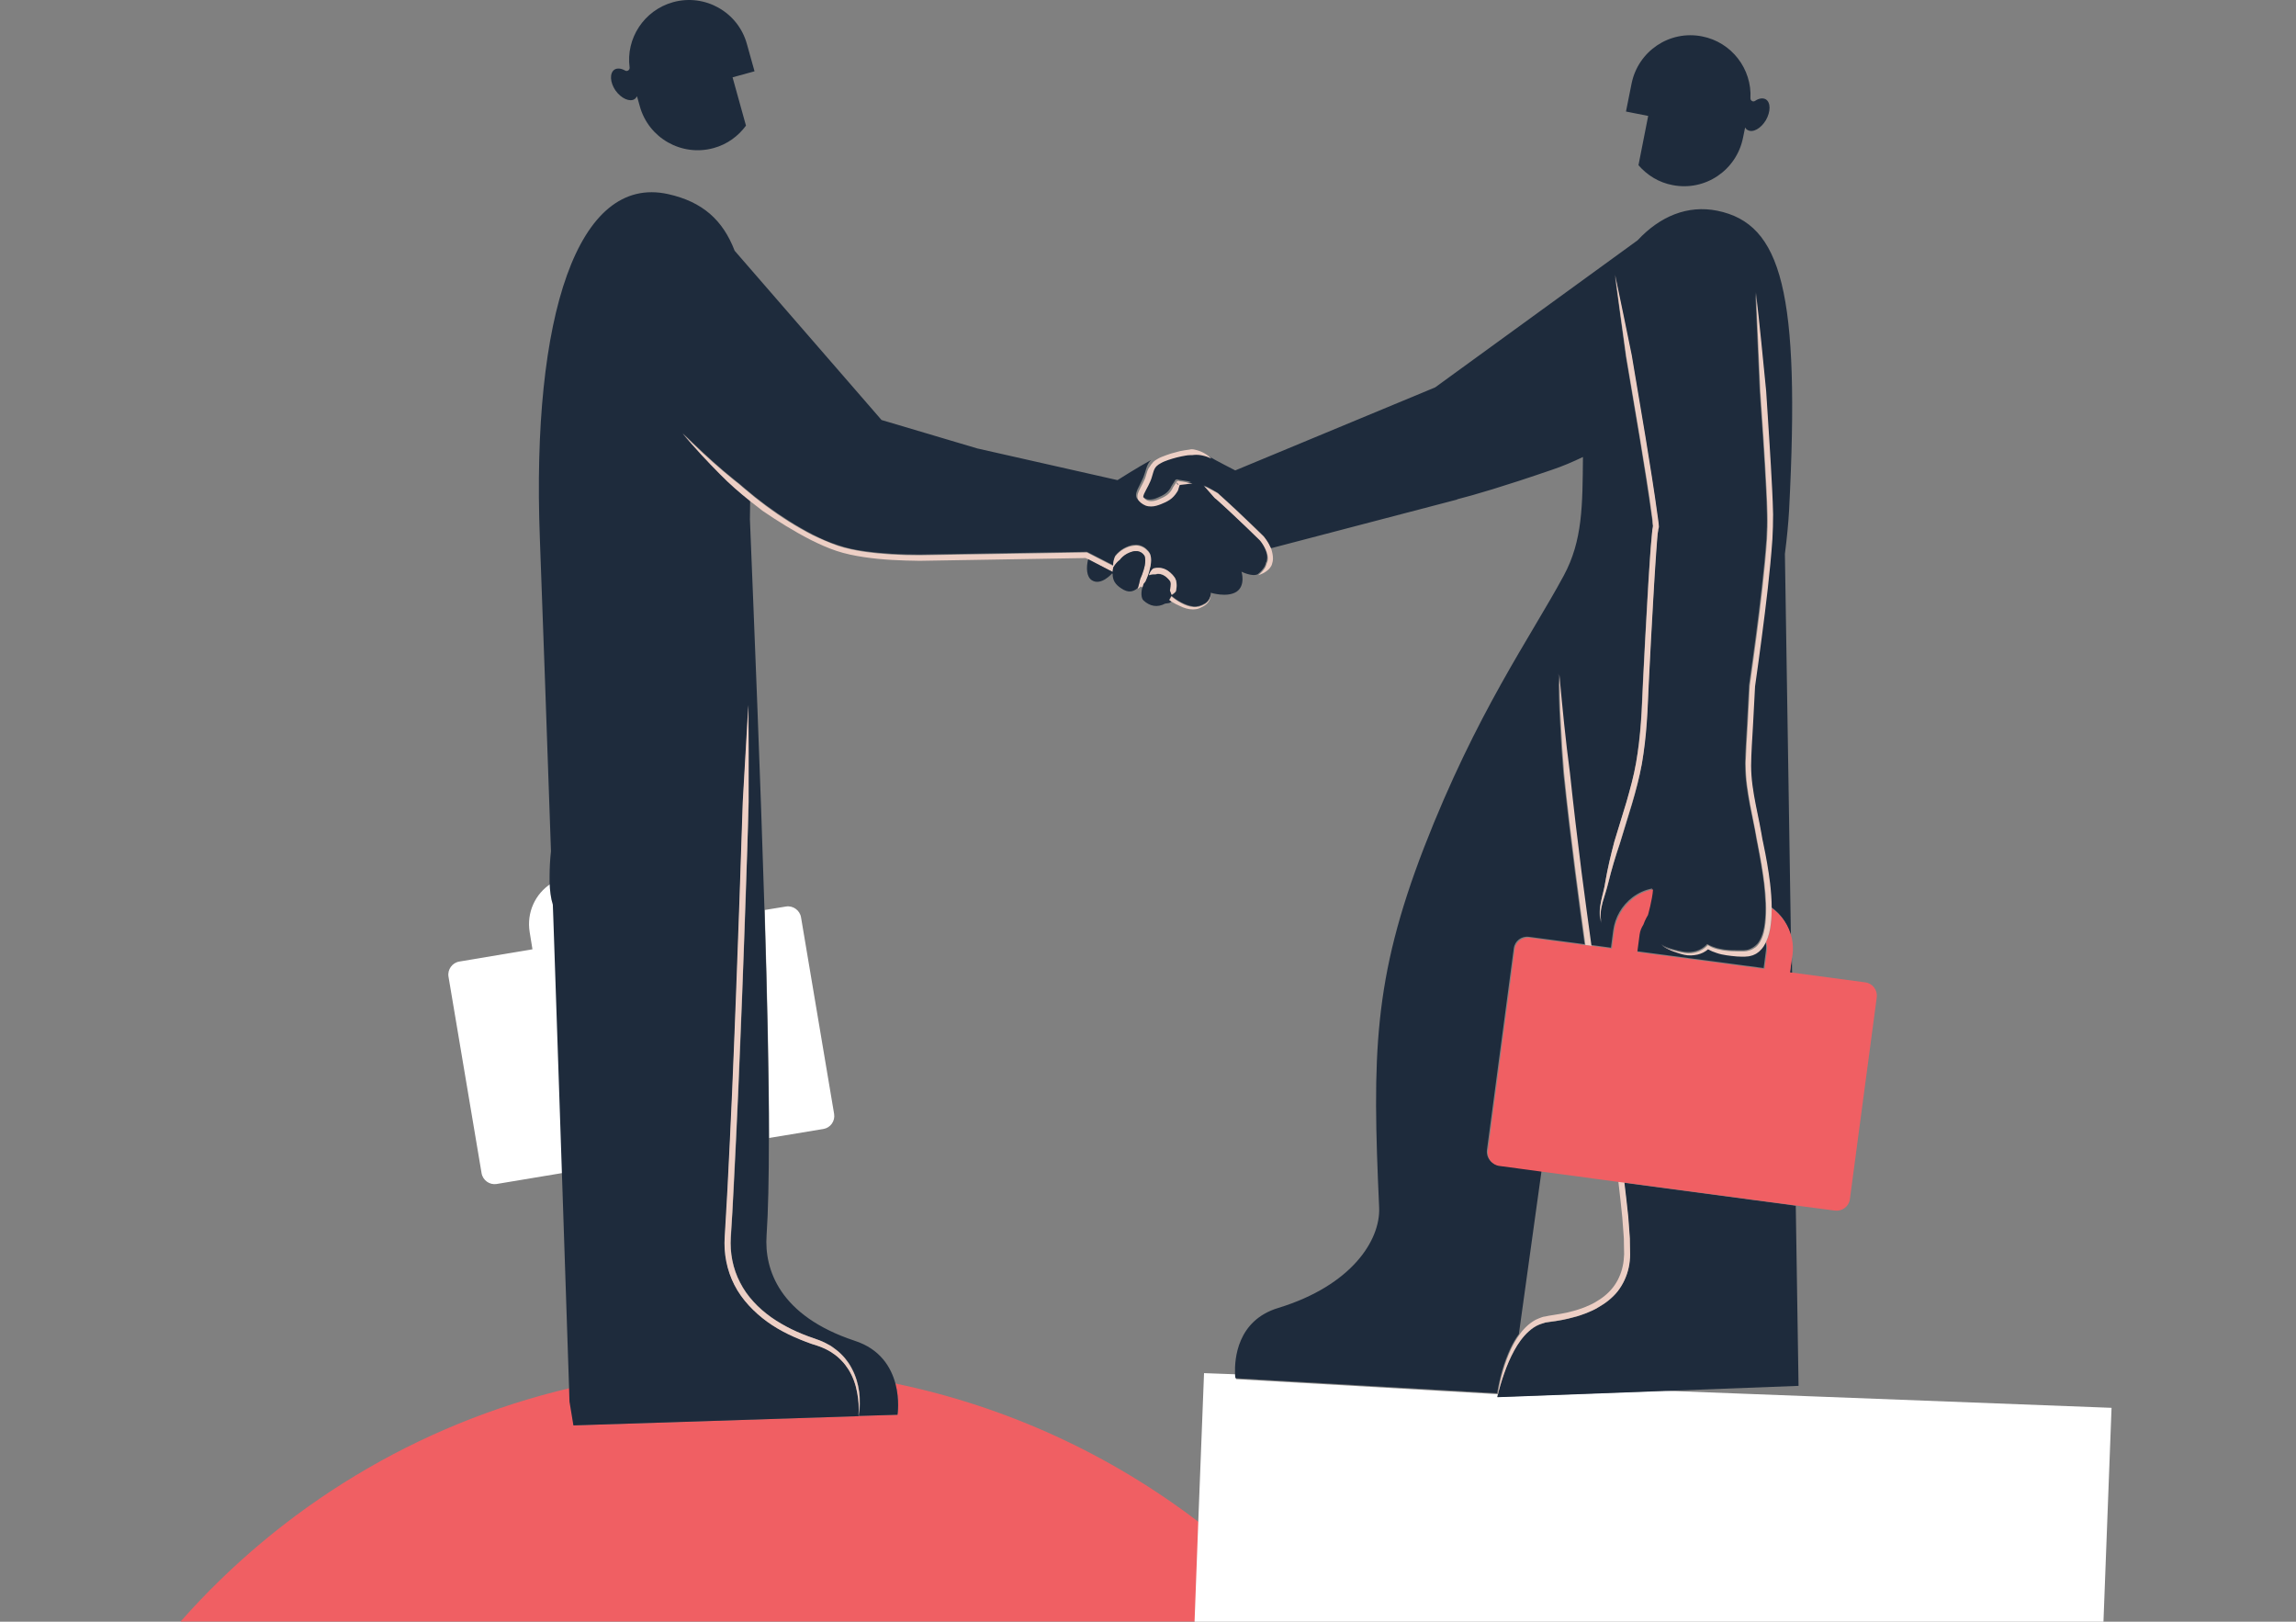
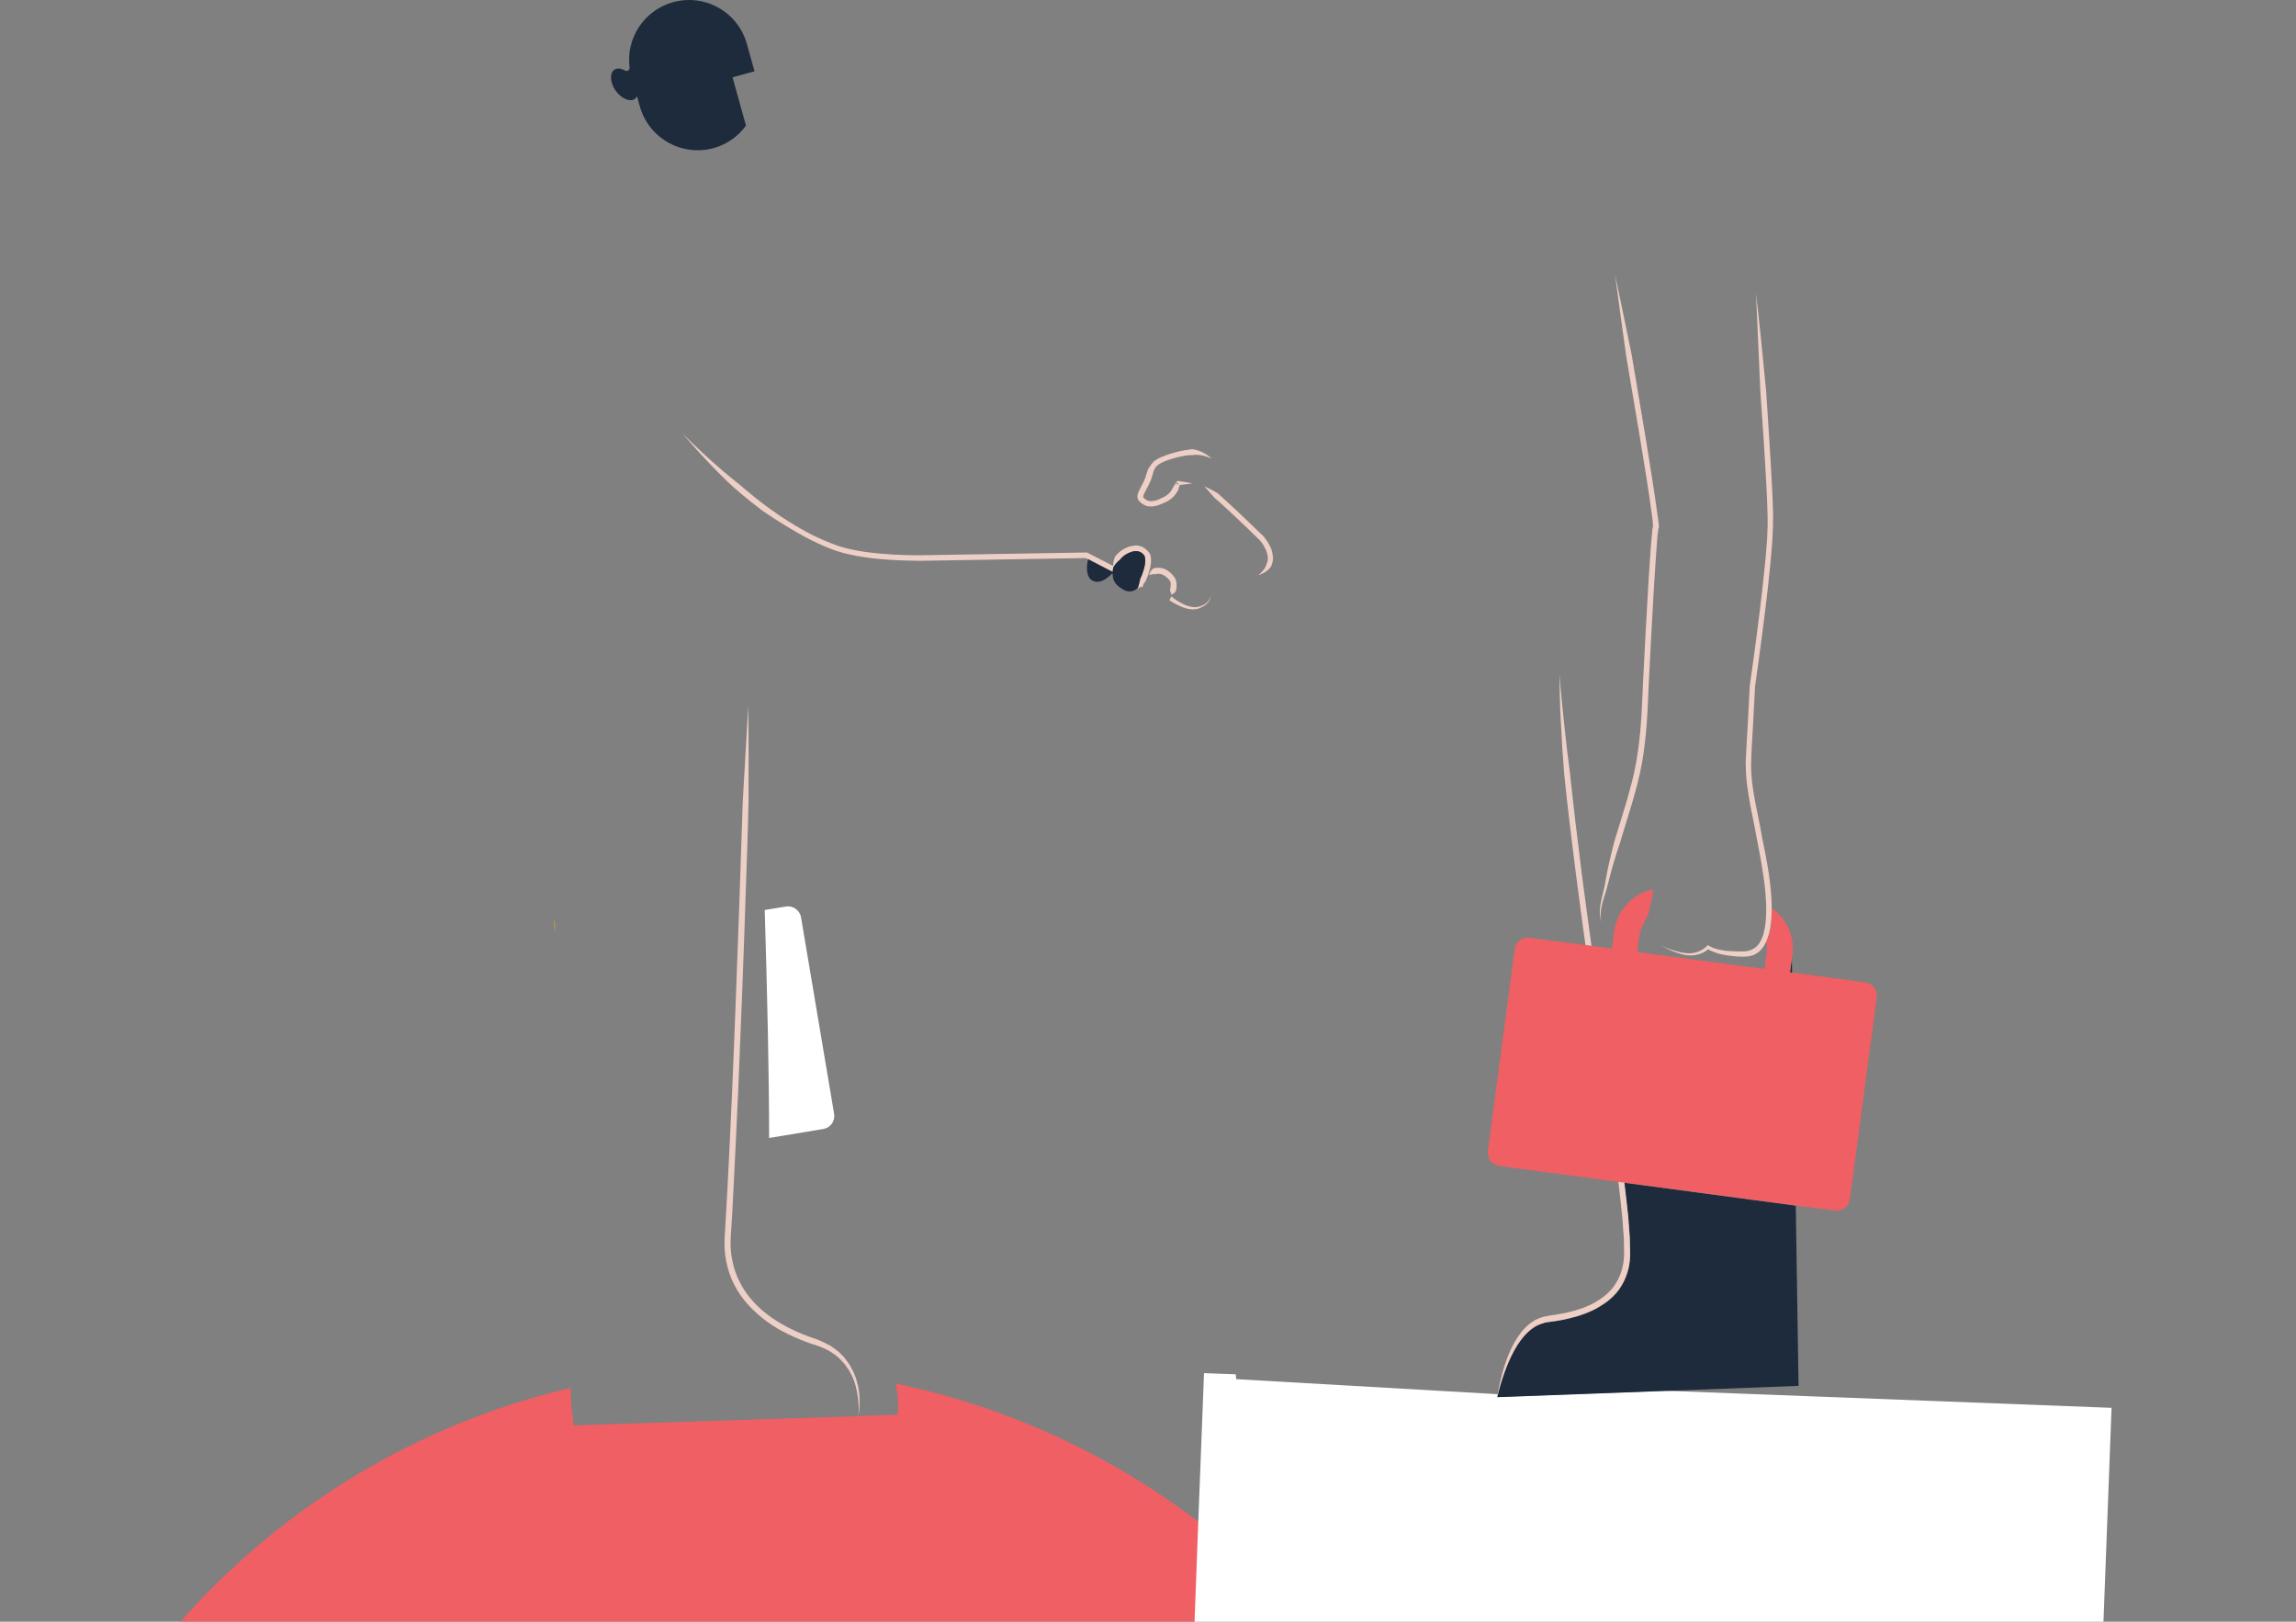
<svg xmlns="http://www.w3.org/2000/svg" width="1195" height="844" viewBox="0 0 1195 844" fill="none">
  <rect x="0" y="0" width="1195" height="844" fill="#808080" stroke="none" />
  <path d="M466.044 720.047C468.331 728.711 467.127 736.293 467.127 736.293L447.02 736.895C447.02 737.015 447.02 737.015 447.02 737.015L298.564 741.828L297.239 730.276C297.239 730.276 297.119 727.509 296.998 722.334C216.81 741.107 146.375 784.55 94 843.879H621.965L623.891 792.132C578.018 757.113 524.318 732.081 466.044 720.047Z" fill="#F05F63" />
  <path d="M866.505 723.778L779.333 727.028C779.454 726.546 779.454 726.065 779.574 725.583L643.399 717.761C643.399 717.761 643.279 716.799 643.158 715.235L626.663 714.633L623.653 792.253L621.727 844H1094.79L1099 732.684L866.505 723.778Z" fill="white" />
-   <path d="M288.569 482.855C288.328 481.291 288.328 479.605 288.689 478.161C288.569 475.995 288.569 473.829 288.449 471.662C287.365 468.293 286.883 464.201 286.763 459.869C278.576 465.164 274 474.912 275.686 485.141L277.131 494.047L239.084 500.424C235.351 501.026 232.823 504.636 233.425 508.247L250.642 610.537C251.244 614.268 254.856 616.795 258.468 616.193L293.144 610.417C291.82 572.389 290.375 528.826 288.93 485.262L288.569 482.855Z" fill="white" />
  <path d="M434.136 579.73L416.919 477.44C416.317 473.71 412.705 471.182 409.093 471.784L398.016 473.589C399.34 517.514 400.303 559.151 400.303 592.245L428.598 587.553C432.21 586.951 434.738 583.461 434.136 579.73Z" fill="white" />
  <path d="M288.573 482.856L288.934 485.142C288.813 482.855 288.813 480.449 288.693 478.162C288.452 479.727 288.332 481.291 288.573 482.856Z" fill="#E5AA20" />
-   <path d="M298.443 741.83L446.9 737.016C447.261 732.804 447.02 728.593 446.177 724.501C445.334 720.41 443.889 716.438 441.843 712.948C440.759 711.143 439.555 709.578 438.11 708.134C436.665 706.69 435.221 705.367 433.535 704.284C432.692 703.683 431.849 703.2 431.006 702.719C430.043 702.238 429.2 701.757 428.237 701.396C427.274 701.035 426.431 700.673 425.348 700.312L422.338 699.35C414.391 696.461 406.444 692.971 399.461 687.917C395.969 685.39 392.719 682.623 389.829 679.373C386.939 676.124 384.411 672.635 382.364 668.784C378.391 661.082 376.705 652.176 377.307 643.632C377.909 635.208 378.391 626.904 378.752 618.48C379.595 601.752 380.438 584.905 381.16 568.177C382.605 534.602 383.929 501.027 385.013 467.572L386.698 417.27L389.588 366.966C389.709 383.814 389.708 400.542 389.708 417.39C389.227 434.237 388.625 450.965 388.143 467.692C386.939 501.267 385.735 534.843 384.29 568.418C383.568 585.146 382.725 601.993 381.882 618.721C381.401 627.145 380.919 635.449 380.437 643.873C379.835 651.935 381.401 660.239 385.254 667.459C387.06 671.069 389.468 674.439 392.237 677.447C395.006 680.456 398.137 683.104 401.387 685.51C408.13 690.324 415.595 693.815 423.542 696.462C425.468 697.184 427.635 697.906 429.562 698.869C430.525 699.35 431.488 699.952 432.451 700.433C433.415 701.035 434.257 701.636 435.1 702.358C436.786 703.682 438.471 705.247 439.796 706.811C441.241 708.496 442.445 710.301 443.408 712.226C447.502 719.928 448.344 728.713 447.02 737.016C447.02 737.016 447.02 737.017 447.02 736.896L467.127 736.295C467.127 736.295 468.331 728.713 466.044 720.049C463.756 711.625 458.217 702.118 444.853 697.785C405.602 684.789 397.775 660.6 398.979 643.03C399.822 630.635 400.183 613.186 400.183 592.367C400.183 559.393 399.22 517.754 397.896 473.709C395.729 403.189 392.598 326.652 390.31 270.212C390.31 266.963 390.431 263.713 390.431 260.464C385.013 256.132 379.715 251.679 374.899 246.625C368.036 239.765 361.534 232.666 355.273 225.325C362.136 232.064 369.12 238.683 376.464 244.94L382.003 249.513C383.929 250.957 385.735 252.521 387.541 254.086C389.347 255.65 391.274 257.094 393.08 258.659C395.006 260.103 396.933 261.548 398.739 262.992C406.444 268.648 414.511 273.822 422.94 278.154C427.154 280.32 431.488 282.247 436.063 283.691C440.518 285.255 445.214 286.217 449.91 286.819C459.301 288.143 468.933 288.624 478.565 288.624C488.077 288.504 497.83 288.263 507.462 288.142L565.255 287.18H565.616L565.978 287.301L579.342 294.159C579.342 292.475 579.704 290.79 580.426 289.226C581.63 287.661 583.195 286.337 584.881 285.375C585.724 284.893 586.566 284.532 587.53 284.171C588.493 283.81 589.456 283.57 590.54 283.57C592.707 283.329 594.995 284.172 596.56 285.616C596.921 285.977 597.282 286.338 597.643 286.699C598.005 287.181 598.366 287.782 598.607 288.263C598.968 289.346 599.088 290.429 599.088 291.392C599.088 293.438 598.607 295.243 598.125 297.048C597.643 298.853 596.921 300.538 596.199 302.223C595.837 302.584 595.597 302.945 595.235 303.426C594.995 304.028 594.754 304.75 594.633 305.352C593.791 308.361 593.911 311.248 595.115 312.452C598.486 315.58 602.339 316.303 606.433 314.137C607.757 314.016 608.72 313.776 608.72 313.776L610.045 312.933C609.563 312.693 609.082 312.332 608.6 311.971C608.961 311.49 609.322 310.767 609.684 310.045C611.249 311.368 612.935 312.572 614.861 313.535C616.787 314.498 618.834 315.34 621.001 315.581C622.085 315.702 623.169 315.581 624.132 315.34C625.216 314.979 626.179 314.617 627.142 314.016C628.948 312.933 630.272 310.767 630.152 308.481C630.152 308.481 638.58 311.128 643.517 307.999C648.453 304.749 646.166 297.53 646.166 297.53C646.166 297.53 651.704 300.297 654.594 298.853C656.159 297.65 657.363 296.205 658.206 294.761C658.326 294.4 658.567 294.039 658.688 293.558C658.808 293.197 658.808 292.716 659.049 292.475C659.41 291.753 659.41 291.031 659.53 290.188C659.53 288.624 659.049 286.939 658.326 285.375C657.604 283.81 656.641 282.246 655.557 280.922C650.741 276.229 645.925 271.536 640.988 266.963C638.58 264.676 636.052 262.39 633.523 260.103C633.162 259.862 632.921 259.501 632.56 259.26C632.199 259.02 631.958 258.78 631.597 258.419C631.115 257.817 630.513 257.094 629.911 256.493C629.309 255.891 628.828 255.169 628.226 254.568L627.383 253.605L626.42 252.642C628.105 253.243 629.671 254.086 631.115 254.929C631.838 255.41 632.56 255.77 633.403 256.252C633.764 256.493 634.125 256.733 634.366 257.094C634.727 257.335 634.968 257.696 635.329 257.937C637.858 260.224 640.386 262.51 642.794 264.797C647.731 269.49 652.667 274.063 657.483 278.877C658.808 280.562 659.891 282.126 660.734 284.051C660.975 284.533 661.095 284.893 661.336 285.375L758.381 259.983V259.862C766.929 257.696 782.341 253.244 807.866 244.459C813.284 242.654 818.582 240.367 823.88 237.84C823.639 262.991 823.759 281.283 813.886 299.575C796.548 331.706 768.495 370.697 741.163 441.097C714.675 509.692 714.193 548.923 717.805 628.469C718.527 645.437 703.477 669.024 665.31 680.697C643.758 687.195 642.553 707.533 642.794 714.753C642.794 716.318 643.035 717.281 643.035 717.281L779.21 725.103C780.535 717.04 782.702 709.098 786.194 701.637C787.398 699.109 788.843 696.582 790.528 694.295L802.328 609.334L779.933 606.326C776.08 605.844 773.431 602.355 773.913 598.504L787.879 493.566C788.361 489.715 791.853 487.067 795.705 487.549L824.722 491.4C823.037 478.764 821.231 466.248 819.665 453.612C817.498 436.523 815.451 419.315 813.645 402.106L812.682 389.229L811.96 376.233C811.358 367.568 811.358 358.903 811.117 350.359C812.562 367.568 814.247 384.777 816.655 401.865C818.341 419.074 820.508 436.163 822.676 453.251C824.361 466.128 826.047 479.004 827.853 491.76L838.448 493.205L839.652 484.059C840.615 477.32 844.107 471.302 849.525 467.09C852.656 464.684 856.147 463.12 859.88 462.398C859.398 467.813 857.231 475.755 857.231 475.755C857.231 475.755 855.907 478.042 854.823 480.81C853.86 482.374 853.137 484.059 852.897 485.864L851.693 495.01L917.914 503.795L919.118 494.649C919.359 492.964 919.238 491.279 918.757 489.714C918.636 490.075 918.395 490.437 918.275 490.678C917.914 491.521 917.192 492.243 916.71 493.085C915.988 493.807 915.385 494.528 914.543 495.13C913.82 495.732 912.857 496.093 911.894 496.574C910.931 496.815 909.967 497.176 909.004 497.176C908.522 497.176 908.041 497.297 907.559 497.297H906.235C905.392 497.297 904.429 497.296 903.586 497.176C901.78 497.056 900.094 496.935 898.288 496.574C896.482 496.333 894.797 495.852 893.111 495.371C891.546 494.889 890.101 494.288 888.656 493.446C886.971 494.769 885.164 495.732 883.117 496.213C880.95 496.695 878.663 496.815 876.375 496.333C874.208 495.852 872.161 495.251 870.114 494.408C868.067 493.566 866.02 492.724 864.455 491.28C866.141 492.604 868.308 493.325 870.355 493.926C872.402 494.528 874.569 495.01 876.616 495.371C878.663 495.611 880.83 495.492 882.877 494.89C884.803 494.288 886.73 493.205 888.054 491.76L888.536 491.28L889.138 491.641C890.462 492.363 892.148 492.964 893.713 493.446C895.278 493.807 896.964 494.168 898.65 494.288C900.335 494.529 902.021 494.528 903.706 494.528C904.549 494.528 905.392 494.528 906.235 494.528H907.559C907.92 494.528 908.282 494.408 908.763 494.408C909.486 494.408 910.208 494.047 910.931 493.807C911.533 493.445 912.255 493.204 912.857 492.723C913.459 492.362 913.941 491.761 914.543 491.28C915.024 490.678 915.506 490.076 915.867 489.354C917.432 486.586 918.155 483.337 918.516 479.967C919.238 473.348 918.757 466.489 918.034 459.629C917.191 452.77 915.987 446.031 914.663 439.292C914.302 437.607 913.941 435.923 913.7 434.118C913.459 432.433 913.098 430.748 912.737 429.063L910.69 418.834C909.365 411.975 908.282 405.115 908.282 398.015C908.282 396.21 908.402 394.524 908.402 392.839L908.643 387.665L909.245 377.316L910.329 356.617V356.497C912.737 339.529 915.024 322.56 916.951 305.592C917.914 297.048 918.757 288.625 919.359 280.08C919.6 275.868 919.72 271.656 919.6 267.324C919.479 263.112 919.359 258.78 919.118 254.568C918.275 237.479 917.071 220.39 915.867 203.302L913.579 151.917C914.543 160.461 915.506 168.884 916.349 177.428C917.192 185.972 918.155 194.517 918.877 202.941C919.961 220.029 921.165 237.118 922.008 254.207C922.248 258.539 922.369 262.75 922.489 267.083C922.609 271.415 922.489 275.748 922.128 280.08C921.526 288.625 920.683 297.169 919.72 305.713C917.794 322.681 915.506 339.649 913.098 356.617L912.014 377.195L911.412 387.545L911.171 392.72C911.051 394.404 910.93 396.209 911.051 397.894C911.051 404.633 912.134 411.493 913.459 418.232L915.506 428.34C915.867 430.025 916.108 431.711 916.469 433.516C916.71 435.201 917.071 436.884 917.432 438.569C918.757 445.308 920.081 452.169 920.924 459.148C921.406 463.36 921.767 467.693 921.767 472.025C927.065 475.756 930.797 481.291 932.121 487.67L928.991 288.263C930.075 279.839 930.797 272.137 931.158 265.759C937.058 151.796 927.305 116.536 893.833 109.676C878.302 106.547 863.974 112.564 852.294 125.08L746.942 201.618L642.915 244.819C642.915 244.819 632.319 239.404 629.791 237.84C626.901 236.516 623.65 235.795 620.761 235.915C620.4 235.915 620.038 236.035 619.677 236.035H618.593C617.871 236.035 617.149 236.155 616.306 236.276C614.741 236.516 613.296 236.877 611.731 237.238C610.165 237.599 608.72 238.081 607.276 238.563C605.831 239.044 604.386 239.646 603.182 240.368C601.978 241.09 600.894 241.931 600.292 243.014C599.69 244.097 599.329 245.662 598.847 247.226C598.607 247.948 598.366 248.791 598.005 249.633C597.643 250.475 597.282 251.198 596.921 251.92C596.199 253.364 595.356 254.808 594.754 256.132C594.513 256.734 594.272 257.456 594.272 257.817C594.272 257.938 594.272 257.937 594.272 257.937L594.393 258.057L594.633 258.298L594.995 258.659C596.078 259.621 597.041 259.983 598.366 259.983C599.69 259.983 601.135 259.622 602.459 259.021C603.904 258.419 605.229 257.817 606.433 256.975C607.637 256.132 608.48 255.169 609.202 253.966C609.322 253.605 609.563 253.365 609.684 253.004C609.924 252.643 610.045 252.401 610.286 252.04L611.008 250.958L611.369 250.356L611.61 249.995C611.73 249.875 611.61 249.874 611.971 249.633C612.092 249.513 612.212 249.513 612.333 249.513C612.333 249.513 612.814 249.272 613.296 249.633C615.463 249.994 617.63 250.356 619.918 250.717C617.751 251.078 615.583 251.319 613.296 251.559L613.175 251.92L612.814 253.004C612.694 253.365 612.573 253.846 612.453 254.207C612.333 254.568 612.092 254.928 611.851 255.289C611.008 256.854 609.684 258.298 608.118 259.26C606.674 260.223 605.108 260.946 603.543 261.547C601.978 262.149 600.292 262.63 598.366 262.751C597.403 262.751 596.439 262.63 595.476 262.269C594.513 261.908 593.67 261.307 593.068 260.826L592.587 260.344L592.346 260.103L592.225 259.983L592.105 259.862C591.503 259.26 591.262 258.418 591.262 257.696C591.262 256.372 591.744 255.651 591.985 254.809C593.429 251.68 594.995 249.152 595.837 246.264C596.319 244.82 596.68 243.135 597.523 241.45C597.884 240.728 598.486 240.006 599.088 239.404C591.623 243.496 581.63 249.874 581.63 249.874L508.666 233.387L458.819 218.585L382.364 130.495C376.223 114.49 365.628 104.983 347.688 101.011C300.851 90.662 276.53 163.951 280.985 280.441C282.43 317.747 284.477 378.278 286.764 443.022C286.283 447.354 286.042 451.927 286.042 456.26C286.042 457.222 286.042 458.065 286.042 459.027C286.162 463.36 286.644 467.452 287.728 470.822C287.848 472.988 287.848 475.153 287.968 477.319C288.089 479.606 288.089 482.013 288.209 484.299C289.654 527.742 291.099 571.306 292.423 609.454C294.229 662.284 295.554 704.645 296.156 721.493C296.276 726.668 296.397 729.435 296.397 729.435L298.443 741.83ZM860.362 312.452C859.519 326.652 858.796 340.852 858.074 355.173L857.833 360.468L857.592 365.763C857.472 369.373 857.231 372.863 856.99 376.474C856.388 383.574 855.666 390.794 854.462 397.894C851.933 412.094 847.117 425.693 843.024 439.292C840.736 446.031 838.689 452.77 837.003 459.75C836.161 463.24 834.957 466.609 833.993 470.099C833.512 471.784 833.151 473.589 833.03 475.273C832.91 477.079 832.91 478.884 833.512 480.569C832.789 478.884 832.548 477.079 832.548 475.273C832.548 473.468 832.789 471.663 833.151 469.858C833.873 466.368 834.957 462.879 835.438 459.389C836.642 452.289 838.328 445.309 840.134 438.449C842.181 431.59 844.348 424.851 846.395 417.991C848.442 411.132 850.248 404.393 851.452 397.413C852.656 390.434 853.378 383.454 853.98 376.354C854.221 372.864 854.462 369.253 854.582 365.763L854.823 360.468L855.064 355.173C855.786 340.973 856.509 326.652 857.352 312.452C857.713 305.351 858.194 298.251 858.676 291.151C858.917 287.541 859.157 284.051 859.519 280.441L859.76 277.793C859.88 276.831 860 275.989 860.121 275.026C860.121 274.905 860.241 274.664 860.241 274.544C860.241 274.544 860.241 274.544 860.241 274.424C860.241 274.304 860.241 274.304 860.241 274.183C860.241 273.822 860.241 273.341 860.121 272.98C860 272.137 859.88 271.295 859.88 270.332C857.953 256.252 855.666 242.173 853.378 228.093L846.274 185.973C844.348 171.893 842.422 157.693 840.495 143.613C843.505 157.572 846.274 171.532 849.164 185.491L856.268 227.732C858.555 241.812 860.964 255.891 862.77 270.091C862.89 270.934 863.01 271.896 863.131 272.739C863.131 273.22 863.251 273.702 863.251 274.183C863.251 274.424 863.251 274.664 863.251 275.146C863.251 275.266 863.251 275.386 863.131 275.507C863.131 275.507 863.131 275.748 863.01 275.868C863.01 275.868 863.01 275.868 863.01 275.988C862.89 276.71 862.769 277.553 862.649 278.395L862.408 281.043C862.047 284.533 861.806 288.143 861.566 291.633C861.204 298.131 860.843 305.351 860.362 312.452ZM599.69 296.566C599.931 296.326 600.172 296.205 600.413 295.965C600.533 295.844 600.654 295.845 600.894 295.845C601.015 295.845 601.135 295.725 601.376 295.725C601.978 295.604 602.58 295.604 603.182 295.604C605.59 295.724 607.637 296.808 609.202 298.132C610.045 298.854 610.767 299.576 611.369 300.538C611.49 300.659 611.731 301.019 611.851 301.38C611.971 301.741 612.092 301.983 612.212 302.344C612.332 302.945 612.453 303.547 612.453 304.149C612.453 305.232 612.332 306.314 612.212 307.277L612.092 307.638C612.092 307.758 612.092 307.878 611.971 307.999L611.369 308.6C611.008 308.961 610.527 309.323 609.925 309.684C609.684 309.082 609.443 308.601 609.323 308.12L609.082 307.397C609.082 307.277 609.082 307.157 609.082 307.036C609.082 306.916 609.082 306.796 609.202 306.675C609.322 305.833 609.443 304.991 609.443 304.149C609.443 303.788 609.443 303.426 609.323 303.065C609.323 302.945 609.202 302.825 609.202 302.704C609.202 302.584 609.082 302.584 608.961 302.344C608.48 301.622 607.878 301.02 607.276 300.538C606.072 299.455 604.506 298.733 603.061 298.733C602.7 298.733 602.339 298.733 601.978 298.853C601.737 298.853 601.617 298.973 601.496 298.973C601.256 298.973 601.135 298.973 600.894 298.973C600.052 298.973 599.088 299.094 598.125 299.455C598.245 298.372 598.848 297.288 599.69 296.566Z" fill="#1E2B3C" />
-   <path d="M443.286 712.225C442.323 710.3 440.999 708.495 439.674 706.81C438.229 705.125 436.664 703.56 434.978 702.357C434.136 701.635 433.172 701.154 432.33 700.432C431.366 699.951 430.403 699.349 429.44 698.868C427.513 697.905 425.346 697.063 423.42 696.461C415.594 693.813 408.008 690.202 401.266 685.509C397.894 683.102 394.764 680.455 392.115 677.446C389.346 674.437 386.938 671.068 385.132 667.458C381.399 660.237 379.834 652.055 380.316 643.871C380.918 635.448 381.399 627.143 381.761 618.72C382.603 601.992 383.446 585.145 384.169 568.417C385.613 534.842 386.938 501.266 388.021 467.691C388.623 450.963 389.226 434.116 389.587 417.388C389.587 400.541 389.707 383.813 389.466 366.965L386.577 417.269L384.891 467.571C383.687 501.146 382.483 534.721 381.038 568.176C380.316 584.904 379.473 601.751 378.63 618.479C378.148 626.903 377.667 635.207 377.185 643.631C376.583 652.295 378.269 661.081 382.242 668.782C384.169 672.633 386.817 676.243 389.707 679.372C392.597 682.501 395.848 685.389 399.339 687.916C406.323 692.97 414.149 696.46 422.216 699.348L425.226 700.311C426.189 700.552 427.152 701.033 428.116 701.394C429.079 701.755 429.921 702.236 430.885 702.718C431.727 703.199 432.691 703.681 433.413 704.283C435.099 705.366 436.664 706.689 437.988 708.133C439.433 709.577 440.637 711.262 441.721 712.947C443.888 716.437 445.333 720.409 446.055 724.5C446.898 728.592 447.139 732.803 446.778 737.015C448.223 728.712 447.38 719.807 443.286 712.225Z" fill="#EDCFC5" />
+   <path d="M443.286 712.225C442.323 710.3 440.999 708.495 439.674 706.81C438.229 705.125 436.664 703.56 434.978 702.357C434.136 701.635 433.172 701.154 432.33 700.432C427.513 697.905 425.346 697.063 423.42 696.461C415.594 693.813 408.008 690.202 401.266 685.509C397.894 683.102 394.764 680.455 392.115 677.446C389.346 674.437 386.938 671.068 385.132 667.458C381.399 660.237 379.834 652.055 380.316 643.871C380.918 635.448 381.399 627.143 381.761 618.72C382.603 601.992 383.446 585.145 384.169 568.417C385.613 534.842 386.938 501.266 388.021 467.691C388.623 450.963 389.226 434.116 389.587 417.388C389.587 400.541 389.707 383.813 389.466 366.965L386.577 417.269L384.891 467.571C383.687 501.146 382.483 534.721 381.038 568.176C380.316 584.904 379.473 601.751 378.63 618.479C378.148 626.903 377.667 635.207 377.185 643.631C376.583 652.295 378.269 661.081 382.242 668.782C384.169 672.633 386.817 676.243 389.707 679.372C392.597 682.501 395.848 685.389 399.339 687.916C406.323 692.97 414.149 696.46 422.216 699.348L425.226 700.311C426.189 700.552 427.152 701.033 428.116 701.394C429.079 701.755 429.921 702.236 430.885 702.718C431.727 703.199 432.691 703.681 433.413 704.283C435.099 705.366 436.664 706.689 437.988 708.133C439.433 709.577 440.637 711.262 441.721 712.947C443.888 716.437 445.333 720.409 446.055 724.5C446.898 728.592 447.139 732.803 446.778 737.015C448.223 728.712 447.38 719.807 443.286 712.225Z" fill="#EDCFC5" />
  <path d="M330.346 51.551C330.828 51.19 331.189 50.709 331.55 50.107L332.995 55.281C337.57 71.888 354.788 81.637 371.403 77.064C378.507 75.138 384.286 70.806 388.26 65.39L381.276 40.239L392.715 37.11L388.741 22.91C384.166 6.303 366.949 -3.445 350.333 1.128C335.162 5.34 325.651 20.022 327.697 35.185C327.818 36.389 326.493 37.351 325.41 36.749C323.363 35.546 321.196 35.305 319.751 36.268C317.222 38.073 317.463 42.886 320.353 47.098C323.363 51.31 327.818 53.236 330.346 51.551Z" fill="#1E2B3C" />
  <path d="M860.723 273.58C860.723 273.46 860.843 273.46 860.963 273.34C861.202 273.22 860.963 273.34 860.723 273.58Z" fill="#1E2B3C" />
  <path d="M860.724 273.58C860.604 273.7 860.604 273.82 860.484 273.82C860.604 273.82 860.604 273.7 860.724 273.58Z" fill="#1E2B3C" />
  <path d="M863.124 275.387C862.884 275.627 862.645 275.866 862.885 275.746C863.004 275.626 863.124 275.507 863.124 275.387Z" fill="#1E2B3C" />
-   <path d="M885.886 18.938C868.909 15.568 852.534 26.64 849.163 43.608L846.273 58.049L857.832 60.335L852.775 85.967C857.23 91.142 863.371 94.994 870.474 96.317C887.451 99.687 903.826 88.615 907.197 71.647L908.281 66.352C908.642 66.954 909.003 67.436 909.605 67.676C912.254 69.241 916.468 66.953 919.117 62.501C921.646 58.048 921.645 53.234 918.997 51.67C917.431 50.828 915.384 51.189 913.458 52.513C912.374 53.235 911.05 52.393 911.05 51.189C911.893 35.906 901.297 21.947 885.886 18.938Z" fill="#1E2B3C" />
  <path d="M932.724 506.322L932.604 498.379L931.641 506.081L932.724 506.322Z" fill="#1E2B3C" />
  <path d="M847.355 633.402L847.837 639.901L848.078 643.149C848.198 644.232 848.198 645.316 848.198 646.399C848.198 648.565 848.319 650.731 848.319 653.018C848.198 655.304 848.078 657.471 847.596 659.757C846.633 664.21 844.707 668.421 841.937 672.031C839.168 675.642 835.436 678.41 831.583 680.576C829.656 681.78 827.61 682.501 825.563 683.464C823.516 684.186 821.349 685.028 819.302 685.51C815.088 686.713 810.753 687.436 806.419 688.038L804.853 688.277L804.131 688.398L803.409 688.639C802.445 688.88 801.482 689.241 800.639 689.602C798.833 690.444 797.148 691.647 795.582 692.971C792.572 695.739 790.044 699.229 787.997 702.959C785.95 706.69 784.265 710.661 782.82 714.753C781.375 718.844 780.171 722.937 779.328 727.149L866.5 723.899L936.092 721.251L934.647 627.505L845.309 615.592C846.031 621.489 846.753 627.385 847.355 633.402Z" fill="#1E2B3C" />
  <path d="M782.94 714.633C784.385 710.541 786.071 706.57 788.118 702.84C790.164 699.109 792.572 695.619 795.703 692.851C797.268 691.407 798.954 690.203 800.76 689.481C801.723 689.12 802.566 688.759 803.529 688.518L804.251 688.277L804.974 688.158L806.539 687.917C810.874 687.435 815.208 686.593 819.422 685.39C821.589 684.909 823.636 684.066 825.683 683.344C827.73 682.502 829.777 681.659 831.703 680.455C835.556 678.289 839.289 675.401 842.058 671.911C844.827 668.301 846.754 664.089 847.717 659.636C848.198 657.47 848.439 655.184 848.439 652.898C848.439 650.732 848.319 648.565 848.319 646.279C848.319 645.196 848.319 644.113 848.198 643.03L847.958 639.78L847.476 633.282C846.874 627.265 846.152 621.248 845.429 615.231L842.299 614.869C843.021 621.127 843.743 627.264 844.345 633.522L844.827 639.901L845.068 643.149C845.188 644.232 845.188 645.316 845.188 646.399C845.188 648.565 845.309 650.611 845.309 652.777C845.188 654.823 845.068 656.869 844.586 658.915C843.743 662.886 842.058 666.737 839.529 669.986C837.001 673.236 833.75 675.763 830.138 677.809C828.332 678.892 826.405 679.613 824.479 680.455C822.432 681.177 820.506 681.9 818.459 682.381C814.365 683.585 810.151 684.066 805.937 684.788C805.455 684.909 804.853 685.029 804.251 685.149L803.409 685.269L802.566 685.51C801.482 685.871 800.399 686.353 799.315 686.834C797.268 687.917 795.462 689.361 793.897 690.925C792.813 692.008 791.73 693.212 790.887 694.535C789.201 696.822 787.756 699.35 786.552 701.877C783.061 709.338 780.893 717.281 779.569 725.344C779.448 725.825 779.449 726.305 779.328 726.787C780.291 722.815 781.495 718.724 782.94 714.633Z" fill="#EDCFC5" />
  <path d="M828.333 492.362C826.527 479.486 824.842 466.609 823.156 453.853C820.989 436.764 818.942 419.555 817.136 402.467C814.848 385.378 813.163 368.17 811.598 350.961C811.838 359.626 811.838 368.29 812.44 376.834L813.163 389.831L814.126 402.708C815.812 419.917 817.979 437.005 820.146 454.214C821.711 466.85 823.517 479.366 825.203 492.001L828.333 492.362Z" fill="#EDCFC5" />
  <path d="M922.126 472.625C922.126 475.393 922.006 478.04 921.765 480.808C921.404 483.937 920.681 487.186 919.236 490.195C919.718 491.759 919.839 493.443 919.598 495.128L918.394 504.275L852.172 495.49L853.376 486.344C853.617 484.538 854.34 482.733 855.303 481.289C856.266 478.521 857.711 476.236 857.711 476.236C857.711 476.236 859.999 468.292 860.36 462.877C856.627 463.599 853.136 465.164 850.005 467.571C844.587 471.783 841.095 477.799 840.132 484.538L838.928 493.685L828.333 492.241L825.202 491.88L796.185 488.029C792.332 487.547 788.841 490.195 788.359 494.046L774.392 598.984C773.911 602.835 776.56 606.325 780.413 606.806L802.807 609.815L842.299 615.109L845.43 615.47L934.769 627.384L954.996 630.032C958.849 630.513 962.34 627.866 962.822 624.015L976.789 519.077C977.27 515.226 974.622 511.736 970.769 511.254L932.842 506.2L931.638 506.08L932.721 498.258L932.963 496.933C933.324 493.925 933.203 491.038 932.601 488.27C931.156 481.892 927.424 476.356 922.126 472.625Z" fill="#F05F63" />
  <path d="M862.528 280.44L862.769 277.792C862.889 276.95 863.009 275.987 863.13 275.385C863.13 275.385 863.13 275.386 863.13 275.266C863.25 275.145 863.25 275.024 863.25 274.904C863.25 274.783 863.371 274.663 863.371 274.543C863.491 274.061 863.371 273.821 863.371 273.58C863.371 273.099 863.25 272.617 863.25 272.136C863.13 271.173 863.009 270.331 862.889 269.488C860.963 255.288 858.675 241.209 856.387 227.129L849.283 184.888C846.394 170.929 843.625 156.969 840.614 143.01C842.421 157.21 844.467 171.29 846.394 185.37L853.497 227.49C855.785 241.57 858.193 255.649 859.999 269.729C860.12 270.572 860.24 271.535 860.24 272.377C860.24 272.858 860.361 273.219 860.361 273.58C860.361 273.701 860.361 273.701 860.361 273.821C860.361 273.942 860.24 273.941 860.361 273.941C860.24 274.182 860.24 274.303 860.24 274.423C859.999 275.506 859.879 276.348 859.879 277.191L859.638 279.838C859.277 283.449 859.036 286.938 858.795 290.548C858.314 297.648 857.832 304.749 857.471 311.849C856.628 326.049 855.906 340.37 855.183 354.57L854.942 359.865L854.702 365.16C854.581 368.65 854.34 372.261 854.1 375.751C853.618 382.851 852.775 389.831 851.571 396.811C850.367 403.79 848.441 410.529 846.514 417.388C844.467 424.248 842.3 430.987 840.253 437.847C838.447 444.706 836.762 451.686 835.558 458.786C835.076 462.276 833.992 465.645 833.27 469.255C832.909 471.06 832.668 472.865 832.668 474.671C832.668 476.476 832.909 478.281 833.631 479.966C833.029 478.281 833.029 476.476 833.149 474.671C833.27 472.865 833.752 471.181 834.113 469.496C835.076 466.127 836.28 462.758 837.123 459.147C838.808 452.288 840.855 445.428 843.143 438.689C847.116 425.091 851.932 411.612 854.581 397.291C855.785 390.191 856.628 383.091 857.11 375.871C857.35 372.26 857.591 368.77 857.712 365.16L857.952 359.865L858.193 354.57C858.916 340.37 859.638 326.049 860.481 311.849C860.842 304.749 861.324 297.648 861.805 290.548C862.046 287.54 862.287 283.93 862.528 280.44ZM863.13 275.385C863.009 275.506 863.009 275.626 862.889 275.746C862.648 275.867 863.009 275.626 863.13 275.385ZM860.963 273.46C860.842 273.46 860.842 273.58 860.722 273.7C860.962 273.339 861.203 273.22 860.963 273.46ZM860.481 273.941C860.481 273.821 860.601 273.7 860.722 273.7C860.601 273.7 860.601 273.821 860.481 273.941Z" fill="#EDCFC5" />
  <path d="M922.124 472.626C922.124 468.294 921.763 463.961 921.281 459.749C920.438 452.769 919.234 446.03 917.79 439.17C917.428 437.485 917.067 435.802 916.826 434.117C916.465 432.432 916.224 430.746 915.863 428.941L913.816 418.833C912.492 412.094 911.408 405.354 911.408 398.495C911.408 396.81 911.529 395.126 911.529 393.321L911.769 388.146L912.371 377.796L913.455 357.218C915.863 340.25 918.151 323.282 920.077 306.314C921.04 297.77 921.883 289.226 922.485 280.681C922.726 276.349 922.846 272.016 922.846 267.683C922.726 263.351 922.606 259.14 922.365 254.808C921.522 237.719 920.318 220.63 919.234 203.542C918.392 194.997 917.549 186.453 916.706 178.029C915.863 169.485 914.9 160.941 913.937 152.518L916.224 203.902C917.428 220.991 918.632 238.08 919.475 255.169C919.716 259.381 919.836 263.712 919.957 267.924C920.077 272.136 919.957 276.349 919.716 280.681C919.114 289.226 918.271 297.649 917.308 306.193C915.382 323.161 913.094 340.13 910.686 357.098V357.218L909.602 377.917L909 388.266L908.759 393.44C908.639 395.125 908.518 396.931 908.639 398.616C908.639 405.716 909.843 412.696 911.047 419.435L913.094 429.664C913.455 431.349 913.696 433.034 914.057 434.718C914.418 436.403 914.659 438.088 915.02 439.893C916.345 446.632 917.549 453.37 918.392 460.23C919.234 466.969 919.595 473.949 918.873 480.568C918.512 483.817 917.79 487.187 916.224 489.955C915.863 490.677 915.382 491.279 914.9 491.881C914.418 492.362 913.937 492.963 913.214 493.324C912.612 493.805 912.01 494.046 911.288 494.407C910.566 494.648 909.843 494.889 909.121 495.009C908.759 495.009 908.398 495.129 907.917 495.129H906.592C905.749 495.129 904.907 495.129 904.064 495.129C902.378 495.129 900.692 495.01 899.007 494.889C897.321 494.769 895.636 494.408 894.07 494.047C892.505 493.686 890.819 493.084 889.495 492.242L888.893 491.881L888.411 492.361C887.087 493.685 885.161 494.889 883.234 495.491C881.308 496.093 879.14 496.333 876.973 495.972C874.926 495.731 872.759 495.129 870.712 494.527C868.665 493.926 866.619 493.204 864.812 491.881C866.498 493.325 868.545 494.167 870.471 495.009C872.518 495.731 874.565 496.453 876.732 496.934C878.9 497.415 881.187 497.296 883.475 496.814C885.522 496.333 887.328 495.491 889.013 494.047C890.458 494.889 891.903 495.49 893.468 495.972C895.154 496.573 896.96 496.934 898.646 497.175C900.452 497.416 902.137 497.656 903.943 497.777C904.786 497.777 905.749 497.898 906.592 497.898H907.917C908.398 497.898 908.88 497.777 909.361 497.777C910.325 497.777 911.288 497.416 912.251 497.175C913.094 496.814 914.057 496.453 914.9 495.731C915.743 495.249 916.345 494.408 917.067 493.686C917.669 492.964 918.271 492.121 918.632 491.279C918.873 490.918 918.994 490.556 919.114 490.315C920.559 487.307 921.281 484.058 921.642 480.929C922.004 478.041 922.124 475.274 922.124 472.626Z" fill="#EDCFC5" />
  <path d="M630.031 308.961C630.031 309.081 630.031 309.201 630.031 309.32C630.151 309.081 630.031 308.961 630.031 308.961Z" fill="#1E2B3C" />
  <path d="M612.332 251.076C612.332 251.197 612.332 251.076 612.332 251.317C612.332 251.317 612.332 251.317 612.332 251.558C612.452 251.799 612.332 251.799 612.693 252.16C612.814 252.281 613.054 252.281 613.175 252.401L612.332 251.076Z" fill="#1E2B3C" />
  <path d="M596.563 247.105C595.841 250.113 594.155 252.52 592.711 255.649C592.349 256.491 591.988 257.214 591.988 258.537C591.988 259.139 592.229 260.102 592.831 260.703L592.951 260.824L593.072 260.944L593.313 261.185L593.794 261.666C594.517 262.267 595.36 262.749 596.202 263.11C597.166 263.471 598.129 263.592 599.092 263.592C601.018 263.592 602.704 262.99 604.269 262.388C605.835 261.787 607.4 261.064 608.845 260.102C610.289 259.139 611.614 257.695 612.577 256.13C612.818 255.769 613.059 255.408 613.179 255.047C613.299 254.686 613.42 254.205 613.54 253.844L613.901 252.761L614.022 252.4C616.189 252.16 618.356 251.919 620.644 251.558C618.477 251.197 616.309 250.715 614.022 250.474C613.54 250.113 612.938 250.354 613.059 250.354C612.938 250.354 612.818 250.474 612.697 250.474C612.336 250.715 612.457 250.715 612.336 250.835L612.095 251.197L611.734 251.799L611.012 252.881C610.771 253.242 610.53 253.603 610.41 253.844C610.289 254.205 610.049 254.566 609.928 254.807C609.206 256.011 608.363 256.973 607.159 257.816C605.955 258.658 604.63 259.259 603.186 259.861C601.861 260.462 600.416 260.824 599.092 260.824C597.768 260.824 596.684 260.463 595.721 259.5L595.359 259.139L595.119 258.898L594.998 258.778C594.998 258.778 594.998 258.778 594.998 258.657C594.998 258.296 595.239 257.575 595.48 256.973C596.082 255.649 596.925 254.205 597.647 252.761C598.008 252.039 598.37 251.196 598.731 250.474C599.092 249.632 599.333 248.91 599.574 248.067C600.055 246.503 600.416 244.938 601.018 243.855C601.62 242.772 602.584 241.93 603.908 241.208C605.112 240.486 606.557 239.884 608.002 239.403C609.447 238.921 611.012 238.44 612.457 238.079C614.022 237.718 615.467 237.357 617.032 237.117C617.754 236.996 618.597 236.876 619.32 236.876H620.403C620.764 236.876 621.126 236.756 621.487 236.756C624.377 236.515 627.507 237.237 630.517 238.681C628.229 236.394 625.219 234.709 621.728 233.987C620.764 233.746 619.922 233.746 619.079 233.987C618.236 234.107 617.393 234.229 616.55 234.349C614.865 234.59 613.3 234.95 611.734 235.431C610.169 235.793 608.604 236.274 607.039 236.876C605.473 237.478 603.908 237.959 602.343 238.922C601.5 239.403 600.778 239.884 600.176 240.486C600.055 240.486 600.055 240.607 600.055 240.727C599.453 241.329 598.851 242.051 598.49 242.773C597.406 243.976 597.045 245.54 596.563 247.105ZM612.818 252.038C612.457 251.677 612.577 251.677 612.457 251.437C612.457 251.196 612.457 251.197 612.457 251.197C612.457 250.956 612.457 251.076 612.457 250.956L613.42 252.159C613.179 252.28 612.938 252.159 612.818 252.038Z" fill="#EDCFC5" />
  <path d="M421.856 280.922C426.19 283.088 430.645 285.134 435.341 286.699C440.037 288.263 444.853 289.225 449.669 289.947C459.301 291.391 469.054 291.753 478.686 291.873C488.439 291.753 497.95 291.512 507.583 291.392L565.014 290.429L566.339 291.031L579.101 297.65C579.222 296.927 579.342 296.085 579.463 295.243C580.426 293.678 581.51 292.354 582.834 291.392C583.797 290.188 585.001 289.106 586.446 288.263C587.169 287.902 587.891 287.541 588.613 287.301C589.336 287.06 590.178 286.819 590.901 286.819C592.346 286.698 593.67 287.179 594.754 288.142C594.995 288.383 595.235 288.624 595.476 288.985C595.717 289.225 595.717 289.346 595.837 289.707C596.078 290.309 596.078 291.03 596.078 291.752C596.078 293.317 595.717 295.002 595.235 296.566C594.754 298.13 594.152 299.815 593.429 301.38C593.309 302.222 593.068 303.065 592.827 303.908C592.707 304.389 592.587 304.749 592.466 305.231C592.346 305.712 592.225 306.073 591.985 306.434C592.707 306.194 593.189 305.712 593.791 305.231L594.633 305.713C594.754 305.111 594.995 304.388 595.235 303.786C595.597 303.425 595.837 303.064 596.199 302.583C596.921 300.898 597.643 299.214 598.125 297.409C598.607 295.604 599.088 293.798 599.088 291.752C599.088 290.79 599.088 289.707 598.607 288.624C598.486 288.143 598.005 287.421 597.643 287.06C597.282 286.699 596.921 286.337 596.56 285.976C594.995 284.532 592.586 283.689 590.54 283.93C589.456 284.05 588.493 284.291 587.53 284.532C586.566 284.893 585.724 285.254 584.881 285.735C583.195 286.698 581.63 288.022 580.426 289.586C579.704 291.151 579.342 292.836 579.342 294.521L565.978 287.661L565.616 287.54H565.255L507.462 288.504C497.83 288.624 488.198 288.864 478.565 288.985C468.933 288.985 459.422 288.503 449.91 287.18C445.214 286.458 440.518 285.495 436.063 284.051C431.609 282.487 427.274 280.561 422.94 278.515C414.511 274.182 406.324 269.008 398.739 263.352C396.812 261.908 394.886 260.464 393.08 259.02C391.274 257.456 389.347 256.011 387.541 254.446C385.735 252.882 383.929 251.318 382.003 249.874L376.464 245.301C369.12 239.043 362.136 232.425 355.273 225.686C361.534 233.026 368.036 240.127 374.899 246.986C379.715 251.92 385.013 256.493 390.431 260.826C392.598 262.51 394.765 264.194 396.933 265.879C404.879 271.294 413.187 276.469 421.856 280.922Z" fill="#EDCFC5" />
  <path d="M620.758 317.144C621.962 317.144 623.166 317.024 624.25 316.542C625.334 316.061 626.417 315.579 627.381 314.857C629.187 313.533 630.27 311.367 630.15 309.201C630.15 309.08 630.15 308.96 630.15 308.84C630.27 311.126 628.946 313.293 627.14 314.376C626.176 314.978 625.213 315.339 624.13 315.7C623.046 315.94 622.083 316.061 620.999 315.94C618.832 315.7 616.785 314.977 614.859 313.894C613.053 312.932 611.247 311.728 609.681 310.404C609.32 311.126 608.959 311.849 608.598 312.33C609.079 312.691 609.561 312.932 610.043 313.293C611.367 314.135 612.691 314.737 614.016 315.339C616.183 316.422 618.471 317.144 620.758 317.144Z" fill="#EDCFC5" />
  <path d="M592.465 305.231C592.586 304.87 592.706 304.389 592.826 303.908C593.067 303.065 593.188 302.222 593.428 301.38C594.151 299.815 594.753 298.251 595.234 296.566C595.716 295.002 596.077 293.317 596.077 291.753C596.077 291.03 595.957 290.189 595.836 289.708C595.716 289.347 595.596 289.226 595.475 288.985C595.234 288.744 594.994 288.383 594.753 288.142C593.669 287.18 592.345 286.699 590.9 286.819C590.177 286.819 589.455 287.06 588.612 287.301C587.89 287.541 587.167 287.902 586.445 288.263C585 289.106 583.796 290.068 582.833 291.392C581.509 292.354 580.425 293.678 579.462 295.243C579.221 296.085 579.1 296.928 579.1 297.65L566.338 291.031C565.254 295.604 565.495 300.176 568.264 301.982C573.08 305.11 578.86 298.371 578.86 298.371C578.86 298.371 578.98 298.493 579.1 298.733C579.1 301.982 580.425 304.148 583.555 306.193C587.288 308.721 589.696 307.999 591.984 306.193C592.224 306.073 592.345 305.712 592.465 305.231Z" fill="#1E2B3C" />
  <path d="M598.008 299.334C598.971 298.973 599.934 298.731 600.777 298.852C601.018 298.852 601.259 298.852 601.379 298.852C601.499 298.852 601.74 298.732 601.861 298.732C602.222 298.612 602.583 298.611 602.944 298.611C604.389 298.611 605.954 299.333 607.158 300.416C607.76 300.897 608.362 301.619 608.844 302.221C608.964 302.462 609.085 302.462 609.085 302.582C609.085 302.702 609.205 302.823 609.205 302.944C609.326 303.305 609.326 303.665 609.326 304.026C609.326 304.869 609.205 305.712 609.085 306.554C609.085 306.674 609.085 306.795 608.964 306.915C608.964 307.035 608.844 307.155 608.964 307.276L609.205 307.997C609.446 308.479 609.566 309.081 609.807 309.563C610.289 309.202 610.77 308.84 611.252 308.479L611.854 307.877C611.974 307.757 611.974 307.637 611.974 307.517L612.095 307.156C612.336 306.193 612.456 305.109 612.336 304.026C612.336 303.424 612.215 302.943 612.095 302.221C611.974 301.86 611.854 301.62 611.734 301.259C611.613 300.898 611.372 300.657 611.252 300.416C610.65 299.574 609.928 298.731 609.085 298.009C607.52 296.565 605.352 295.482 603.065 295.482C602.463 295.482 601.861 295.482 601.259 295.602C601.138 295.602 601.018 295.723 600.777 295.723C600.657 295.723 600.416 295.723 600.295 295.843C600.055 295.964 599.814 296.204 599.573 296.445C598.851 297.287 598.249 298.371 598.008 299.334Z" fill="#EDCFC5" />
  <path d="M660.012 296.566C660.373 296.205 660.855 295.844 661.096 295.362C661.457 294.881 661.818 294.401 661.939 293.919C662.3 292.836 662.541 291.753 662.541 290.67C662.541 288.985 662.18 287.421 661.698 285.856C661.578 285.375 661.337 284.893 661.096 284.532C660.253 282.606 659.169 281.042 657.845 279.357C653.029 274.664 648.092 269.97 643.156 265.277C640.627 262.991 638.219 260.705 635.691 258.419C635.33 258.178 635.089 257.817 634.728 257.576C634.487 257.215 634.126 256.974 633.765 256.733C633.042 256.252 632.32 255.891 631.477 255.41C629.912 254.568 628.467 253.725 626.781 253.123L627.744 254.086L628.587 255.048C629.189 255.65 629.671 256.373 630.273 256.974C630.875 257.576 631.356 258.297 631.958 258.899C632.199 259.26 632.561 259.501 632.922 259.742C633.283 259.983 633.524 260.344 633.885 260.584C636.413 262.871 638.942 265.158 641.35 267.444C646.286 272.017 651.102 276.71 655.919 281.403C657.002 282.727 657.965 284.292 658.688 285.856C659.41 287.421 659.892 289.105 659.892 290.67C659.892 291.512 659.771 292.234 659.41 292.956C659.169 293.317 659.169 293.678 659.049 294.039C658.929 294.4 658.688 294.761 658.567 295.243C657.725 296.687 656.4 298.131 654.955 299.335C656.521 298.853 658.447 298.01 660.012 296.566Z" fill="#EDCFC5" />
</svg>